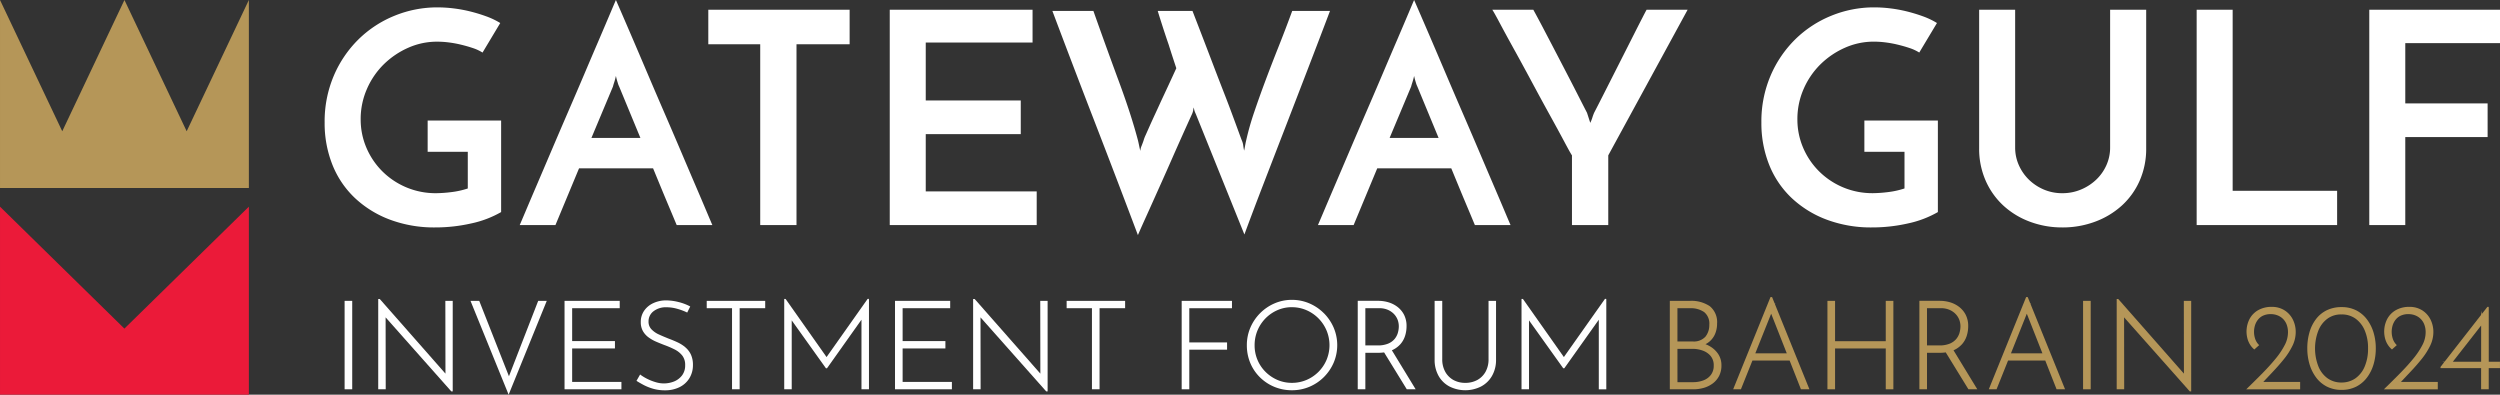
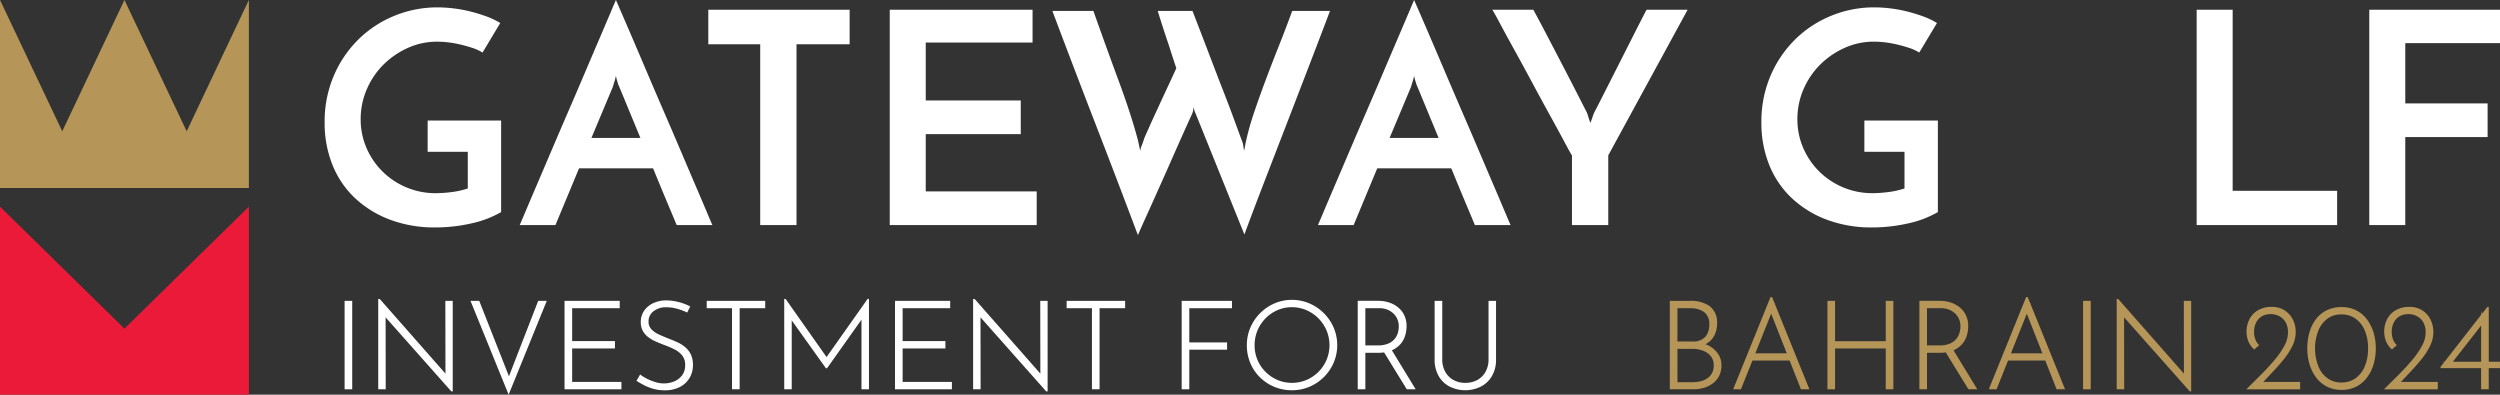
<svg xmlns="http://www.w3.org/2000/svg" width="349.712" height="55.209" viewBox="0 0 349.712 55.209">
  <rect x="0" y="0" width="349.712" height="55.209" fill="#333333" stroke="none" />
  <defs>
    <clipPath id="clip-path">
      <rect id="Прямоугольник_1098" data-name="Прямоугольник 1098" width="349.712" height="55.209" fill="none" />
    </clipPath>
  </defs>
  <g id="Сгруппировать_330" data-name="Сгруппировать 330" transform="translate(0.001 0)">
    <path id="Контур_234" data-name="Контур 234" d="M34.812,0l-8.7,18.362L17.407,0l-8.7,18.362L0,0V26.3H34.812Z" transform="translate(0)" fill="#b59658" />
    <path id="Контур_235" data-name="Контур 235" d="M17.4,51.895,0,34.839v26.3H34.812v-26.3Z" transform="translate(0 -5.929)" fill="#eb1a39" />
    <g id="Сгруппировать_329" data-name="Сгруппировать 329" transform="translate(0 0)">
      <g id="Сгруппировать_328" data-name="Сгруппировать 328" clip-path="url(#clip-path)">
        <path id="Контур_236" data-name="Контур 236" d="M79.414,17.069V29.878a14.376,14.376,0,0,1-4.189,1.59,22.494,22.494,0,0,1-5.015.558,17.588,17.588,0,0,1-6.419-1.115A14.6,14.6,0,0,1,58.9,27.854a13.032,13.032,0,0,1-3.1-4.628,15.673,15.673,0,0,1-1.074-5.867,16.292,16.292,0,0,1,1.28-6.549,15.875,15.875,0,0,1,3.446-5.083,15.527,15.527,0,0,1,5.036-3.306A15.784,15.784,0,0,1,70.54,1.245a18.509,18.509,0,0,1,2.25.144,19.3,19.3,0,0,1,2.332.433,22.279,22.279,0,0,1,2.229.682,10.669,10.669,0,0,1,1.94.929L76.814,7.566a6.2,6.2,0,0,0-1.382-.64c-.536-.179-1.095-.337-1.671-.475a15.516,15.516,0,0,0-1.713-.31,13.173,13.173,0,0,0-1.591-.1,9.867,9.867,0,0,0-4.024.846,11.505,11.505,0,0,0-3.406,2.294,10.946,10.946,0,0,0-2.374,3.45,10.447,10.447,0,0,0-.886,4.276,10,10,0,0,0,.783,3.926,10.4,10.4,0,0,0,2.188,3.285,10.537,10.537,0,0,0,7.594,3.119,18.23,18.23,0,0,0,2.065-.145,11.681,11.681,0,0,0,2.353-.516V21.449H69.136v-4.38Z" transform="translate(-9.315 -0.212)" fill="#fff" />
        <path id="Контур_237" data-name="Контур 237" d="M97.641,19.295h6.852l-2.972-7.189a2.94,2.94,0,0,1-.207-.558,8.531,8.531,0,0,1-.247-.929,8.748,8.748,0,0,1-.248.929,5.707,5.707,0,0,0-.164.558ZM109.57,31.484c-.082-.193-.227-.538-.433-1.033s-.461-1.1-.763-1.817-.634-1.509-.991-2.377-.729-1.769-1.115-2.706H95.908l-3.3,7.933H87.611q.163-.372.783-1.838t1.548-3.636q.929-2.17,2.064-4.834t2.332-5.434q1.2-2.768,2.332-5.434t2.065-4.834q.929-2.171,1.548-3.636T101.067,0q.163.371.8,1.838t1.568,3.636q.93,2.168,2.064,4.834t2.333,5.434q1.2,2.769,2.333,5.434t2.063,4.834q.93,2.168,1.548,3.636t.784,1.838Z" transform="translate(-14.911 0)" fill="#fff" />
        <path id="Контур_238" data-name="Контур 238" d="M139.169,1.643V6.476h-7.431V31.763h-5.076V6.476H119.4V1.643Z" transform="translate(-20.32 -0.28)" fill="#fff" />
        <path id="Контур_239" data-name="Контур 239" d="M149.987,31.764V1.643h19.978V6.229H155.023v8.1h13.291v4.71H155.023v8.015h15.521v4.711Z" transform="translate(-25.526 -0.28)" fill="#fff" />
        <path id="Контур_240" data-name="Контур 240" d="M216.238,1.842q-1.486,3.927-3.1,8.119t-3.2,8.3q-1.591,4.113-3.055,7.912t-2.621,6.942L197.5,16.345c-.11-.249-.179-.414-.207-.5s-.068-.248-.124-.5a2.439,2.439,0,0,0-.061.331,1.658,1.658,0,0,1-.063.29,1.61,1.61,0,0,1-.123.329q-1.486,3.265-2.849,6.363-.579,1.322-1.217,2.747t-1.26,2.81q-.619,1.385-1.2,2.665T189.366,33.2q-2.971-7.89-5.985-15.68T177.4,1.842h5.738q1.858,5.248,3.571,9.875t2.662,8.223c.055.222.11.468.165.744s.11.524.165.744a2.192,2.192,0,0,1,.186-.724c.124-.316.212-.558.268-.723a4.648,4.648,0,0,1,.29-.764q.248-.558.578-1.3t.744-1.632q.412-.887.825-1.8.991-2.107,2.147-4.628-.579-1.735-1.073-3.305-.456-1.321-.887-2.665t-.641-2.045H197q1.775,4.586,3.22,8.388.619,1.612,1.239,3.2t1.114,2.933q.5,1.343.846,2.293t.475,1.281a2.545,2.545,0,0,1,.207.723,6.857,6.857,0,0,0,.124.724c.055-.249.1-.5.145-.745s.089-.48.144-.7a38.438,38.438,0,0,1,1.135-3.986q.721-2.128,1.589-4.443t1.838-4.751q.967-2.437,1.876-4.917Z" transform="translate(-30.191 -0.314)" fill="#fff" />
        <path id="Контур_241" data-name="Контур 241" d="M232.195,19.295h6.852l-2.972-7.189a2.939,2.939,0,0,1-.207-.558,8.724,8.724,0,0,1-.247-.929,8.954,8.954,0,0,1-.248.929,5.707,5.707,0,0,0-.164.558Zm11.929,12.189c-.082-.193-.227-.538-.433-1.033s-.461-1.1-.763-1.817-.634-1.509-.991-2.377-.729-1.769-1.115-2.706H230.462l-3.3,7.933h-4.994q.163-.372.784-1.838T224.5,26.01q.93-2.17,2.064-4.834t2.332-5.434q1.2-2.768,2.332-5.434t2.065-4.834q.93-2.171,1.548-3.636T235.621,0q.163.371.8,1.838t1.568,3.636q.93,2.168,2.065,4.834t2.332,5.434q1.2,2.769,2.333,5.434t2.063,4.834q.93,2.168,1.548,3.636t.785,1.838Z" transform="translate(-37.81 0)" fill="#fff" />
        <path id="Контур_242" data-name="Контур 242" d="M267.785,22.012v9.751h-5.078V22.012q-.207-.289-1.031-1.838t-2.022-3.719q-1.2-2.17-2.518-4.628T254.617,7.2q-1.2-2.17-2.023-3.718t-1.032-1.84H257.3q.164.29.641,1.178t1.134,2.148q.661,1.261,1.445,2.767t1.568,3.017q.784,1.509,1.487,2.891t1.238,2.417l.454,1.406a4.993,4.993,0,0,0,.289-.723,7,7,0,0,1,.248-.683q.535-1.032,1.237-2.417t1.465-2.891l1.528-3.017q.763-1.507,1.4-2.767t1.095-2.148q.454-.889.619-1.178h5.738Z" transform="translate(-42.814 -0.28)" fill="#fff" />
        <path id="Контур_243" data-name="Контур 243" d="M321.613,17.069V29.878a14.376,14.376,0,0,1-4.189,1.59,22.494,22.494,0,0,1-5.015.558,17.588,17.588,0,0,1-6.419-1.115,14.6,14.6,0,0,1-4.891-3.058,13.032,13.032,0,0,1-3.1-4.628,15.673,15.673,0,0,1-1.074-5.867,16.293,16.293,0,0,1,1.28-6.549,15.876,15.876,0,0,1,3.446-5.083,15.526,15.526,0,0,1,5.036-3.306,15.784,15.784,0,0,1,6.048-1.177,18.509,18.509,0,0,1,2.25.144,19.3,19.3,0,0,1,2.332.433,22.279,22.279,0,0,1,2.229.682,10.669,10.669,0,0,1,1.94.929l-2.477,4.132a6.2,6.2,0,0,0-1.382-.64c-.536-.179-1.095-.337-1.671-.475a15.5,15.5,0,0,0-1.714-.31,13.149,13.149,0,0,0-1.59-.1,9.868,9.868,0,0,0-4.024.846,11.505,11.505,0,0,0-3.406,2.294,10.946,10.946,0,0,0-2.374,3.45,10.447,10.447,0,0,0-.886,4.276,10,10,0,0,0,.783,3.926,10.4,10.4,0,0,0,2.188,3.285,10.541,10.541,0,0,0,7.594,3.119,18.23,18.23,0,0,0,2.065-.145,11.681,11.681,0,0,0,2.353-.516V21.449h-5.614v-4.38Z" transform="translate(-50.535 -0.212)" fill="#fff" />
-         <path id="Контур_244" data-name="Контур 244" d="M345.28,32.094a12.761,12.761,0,0,1-4.561-.806,11.258,11.258,0,0,1-3.7-2.252,10.447,10.447,0,0,1-2.477-3.491,11.022,11.022,0,0,1-.908-4.525V1.642h5.036V20.9a6.018,6.018,0,0,0,.515,2.479,6.507,6.507,0,0,0,1.4,2.025,6.786,6.786,0,0,0,2.084,1.384,6.479,6.479,0,0,0,2.6.517,6.635,6.635,0,0,0,2.621-.517,6.982,6.982,0,0,0,2.126-1.384,6.347,6.347,0,0,0,1.423-2.025,5.992,5.992,0,0,0,.516-2.479V1.642H357V21.021a11.022,11.022,0,0,1-.908,4.525,10.328,10.328,0,0,1-2.5,3.491,11.452,11.452,0,0,1-3.735,2.252,12.945,12.945,0,0,1-4.582.806" transform="translate(-56.782 -0.28)" fill="#fff" />
        <path id="Контур_245" data-name="Контур 245" d="M370.3,31.764V1.643h5.036V26.971h14.612v4.793Z" transform="translate(-63.022 -0.28)" fill="#fff" />
        <path id="Контур_246" data-name="Контур 246" d="M399.4,31.764V1.643h18.286V6.312h-13.25v8.429h11.517v4.71H404.435V31.764Z" transform="translate(-67.974 -0.28)" fill="#fff" />
        <rect id="Прямоугольник_1096" data-name="Прямоугольник 1096" width="1.065" height="12.37" transform="translate(48.204 42.085)" fill="#fff" />
        <path id="Контур_247" data-name="Контур 247" d="M73.163,60.844l-9.154-10.4-.034-.038h-.217V63.035h1.048l-.015-10.063,9.154,10.316.034.038h.2V50.665H73.148Z" transform="translate(-10.851 -8.579)" fill="#fff" />
        <path id="Контур_248" data-name="Контур 248" d="M84.691,61.267,80.535,50.718H79.314l5.333,13.123,5.334-13.123h-1.2Z" transform="translate(-13.498 -8.632)" fill="#fff" />
        <path id="Контур_249" data-name="Контур 249" d="M96.232,57.375h5.985V56.344H96.232v-4.6h6.653V50.717H95.167v12.37h7.957V62.056H96.232Z" transform="translate(-16.197 -8.632)" fill="#fff" />
        <path id="Контур_250" data-name="Контур 250" d="M114.109,57.176a5.072,5.072,0,0,0-1.093-.682c-.395-.183-.8-.351-1.2-.5-.5-.2-.978-.4-1.412-.6a3.293,3.293,0,0,1-1.042-.742,1.51,1.51,0,0,1-.381-1.061,1.758,1.758,0,0,1,.677-1.418,2.8,2.8,0,0,1,1.843-.572,5.426,5.426,0,0,1,1.507.218,8.173,8.173,0,0,1,1.282.472l.1.049.425-.851-.1-.051a7.061,7.061,0,0,0-1.556-.574,7.233,7.233,0,0,0-1.766-.226,4.229,4.229,0,0,0-1.782.4,3.139,3.139,0,0,0-1.251,1.056,2.749,2.749,0,0,0-.465,1.586,2.5,2.5,0,0,0,.3,1.253,2.794,2.794,0,0,0,.793.882,5.412,5.412,0,0,0,1.083.612c.38.162.773.321,1.168.472a12.53,12.53,0,0,1,1.407.61,3.206,3.206,0,0,1,1.057.851,2.1,2.1,0,0,1,.4,1.338,2.285,2.285,0,0,1-.43,1.427,2.675,2.675,0,0,1-1.1.846,3.849,3.849,0,0,1-2.617.1,6.9,6.9,0,0,1-1.153-.453,6.608,6.608,0,0,1-.9-.539l-.1-.076-.51.89.092.057c.216.137.514.308.887.509a7.1,7.1,0,0,0,1.322.531,5.926,5.926,0,0,0,1.683.227,4.513,4.513,0,0,0,2.034-.439,3.344,3.344,0,0,0,1.381-1.248,3.468,3.468,0,0,0,.5-1.847,3.412,3.412,0,0,0-.294-1.487,2.988,2.988,0,0,0-.791-1.012" transform="translate(-18.261 -8.618)" fill="#fff" />
        <path id="Контур_251" data-name="Контур 251" d="M119.135,51.749h3.54V63.088h1.065V51.749h3.575V50.718h-8.18Z" transform="translate(-20.276 -8.632)" fill="#fff" />
        <path id="Контур_252" data-name="Контур 252" d="M143.868,50.388l-5.747,8.135-5.7-8.087-.051-.048H132.2V63.031h1.048V53.391L138,60.042l.034.047h.152l4.82-6.792v9.734h1.049V50.5l-.017-.114Z" transform="translate(-22.5 -8.576)" fill="#fff" />
        <path id="Контур_253" data-name="Контур 253" d="M151.939,57.375h5.985V56.344h-5.985v-4.6h6.653V50.717h-7.718v12.37h7.957V62.056h-6.892Z" transform="translate(-25.677 -8.632)" fill="#fff" />
        <path id="Контур_254" data-name="Контур 254" d="M173.448,60.844l-9.154-10.4-.034-.038h-.217V63.035h1.048l-.015-10.063,9.154,10.316.034.038h.2V50.665h-1.031Z" transform="translate(-27.919 -8.579)" fill="#fff" />
        <path id="Контур_255" data-name="Контур 255" d="M179.808,51.749h3.54V63.088h1.065V51.749h3.575V50.718h-8.18Z" transform="translate(-30.602 -8.632)" fill="#fff" />
        <path id="Контур_256" data-name="Контур 256" d="M199.2,63.087h1.065V57.546h5.284V56.532h-5.284V51.749h5.969V50.718H199.2Z" transform="translate(-33.902 -8.632)" fill="#fff" />
        <path id="Контур_257" data-name="Контур 257" d="M220.967,52.426a6.409,6.409,0,0,0-2.02-1.377,6.161,6.161,0,0,0-2.456-.5,6.09,6.09,0,0,0-2.448.5,6.459,6.459,0,0,0-3.368,3.395,6.178,6.178,0,0,0-.489,2.447,6.389,6.389,0,0,0,.488,2.508,6.158,6.158,0,0,0,1.359,2,6.289,6.289,0,0,0,2.011,1.324,6.387,6.387,0,0,0,2.446.471,6.263,6.263,0,0,0,2.456-.488,6.366,6.366,0,0,0,2.019-1.358,6.488,6.488,0,0,0,1.367-2.011,6.278,6.278,0,0,0,0-4.9,6.591,6.591,0,0,0-1.366-2.018m-4.476-.841a5.044,5.044,0,0,1,2.04.418,5.358,5.358,0,0,1,2.806,2.839,5.352,5.352,0,0,1,0,4.108,5.3,5.3,0,0,1-2.8,2.806,5.175,5.175,0,0,1-2.058.41,5.039,5.039,0,0,1-2.016-.409,5.363,5.363,0,0,1-1.667-1.132,5.2,5.2,0,0,1-1.523-3.716,5.322,5.322,0,0,1,3.166-4.9,5,5,0,0,1,2.056-.427" transform="translate(-35.772 -8.604)" fill="#fff" />
        <path id="Контур_258" data-name="Контур 258" d="M234.805,56.825a3.264,3.264,0,0,0,.691-1.2,4.449,4.449,0,0,0,.211-1.36,3.427,3.427,0,0,0-.355-1.61,3.288,3.288,0,0,0-.93-1.106,3.933,3.933,0,0,0-1.268-.635,4.984,4.984,0,0,0-1.391-.2h-2.884v12.37h1.065v-5.1h1.767a6.311,6.311,0,0,0,.856-.056l3.168,5.152h1.241l-3.323-5.449a3.369,3.369,0,0,0,1.153-.813m-.321-1.606a2.424,2.424,0,0,1-.466.858,2.371,2.371,0,0,1-.9.635,3.737,3.737,0,0,1-1.46.247h-1.716v-5.21h1.938a3.031,3.031,0,0,1,1.137.2,2.675,2.675,0,0,1,.87.557,2.435,2.435,0,0,1,.548.808,2.6,2.6,0,0,1,.188.983,3.2,3.2,0,0,1-.14.917" transform="translate(-38.953 -8.632)" fill="#fff" />
        <path id="Контур_259" data-name="Контур 259" d="M249.383,58.869a3.559,3.559,0,0,1-.422,1.774,2.952,2.952,0,0,1-1.153,1.145,3.451,3.451,0,0,1-1.681.4,3.363,3.363,0,0,1-1.655-.4,2.959,2.959,0,0,1-1.144-1.145,3.558,3.558,0,0,1-.422-1.774V50.717h-1.066v8.2a4.538,4.538,0,0,0,.563,2.314,3.777,3.777,0,0,0,1.542,1.48,4.927,4.927,0,0,0,4.364,0,3.834,3.834,0,0,0,1.549-1.48,4.48,4.48,0,0,0,.573-2.314v-8.2h-1.049Z" transform="translate(-41.159 -8.632)" fill="#fff" />
-         <path id="Контур_260" data-name="Контур 260" d="M268.161,50.388l-5.747,8.135-5.7-8.087-.051-.048h-.173V63.031h1.048V53.391l4.753,6.652.034.047h.152L267.3,53.3v9.734h1.049V50.5l-.017-.114Z" transform="translate(-43.653 -8.576)" fill="#fff" />
        <path id="Контур_261" data-name="Контур 261" d="M286.935,56.98a3.962,3.962,0,0,0-.457-.2,2.767,2.767,0,0,0,.351-.21,2.835,2.835,0,0,0,.953-1.14,3.606,3.606,0,0,0,.318-1.519,2.87,2.87,0,0,0-1.012-2.442,4.6,4.6,0,0,0-2.8-.75h-2.8v12.37h3.277a5.321,5.321,0,0,0,1.469-.2,3.889,3.889,0,0,0,1.259-.617,3.056,3.056,0,0,0,.888-1.048,3.164,3.164,0,0,0,.329-1.48,2.822,2.822,0,0,0-.49-1.646,3.5,3.5,0,0,0-1.29-1.114m-4.376.446h2.127a4.188,4.188,0,0,1,1.4.241,2.589,2.589,0,0,1,1.115.753,2.021,2.021,0,0,1,.435,1.354,2.086,2.086,0,0,1-.388,1.283,2.32,2.32,0,0,1-1.045.774,4.026,4.026,0,0,1-1.464.257h-2.177Zm0-1.031V51.748h1.767a3.259,3.259,0,0,1,1.976.543,2.07,2.07,0,0,1,.715,1.772,2.568,2.568,0,0,1-.548,1.673,2.189,2.189,0,0,1-1.784.66Z" transform="translate(-47.908 -8.632)" fill="#b59658" />
        <path id="Контур_262" data-name="Контур 262" d="M298.065,50.946l-.085.048-.37-.915h-.222l-5.159,12.743-.063.157h1.084l1.609-4.019h5.205l1.582,4.019h1.187l-4.819-11.9Zm-2.8,7,2.218-5.542,2.182,5.542Z" transform="translate(-49.724 -8.523)" fill="#b59658" />
        <path id="Контур_263" data-name="Контур 263" d="M316.217,56.361h-7.092V50.718h-1.066v12.37h1.066V57.376h7.092v5.712h1.065V50.718h-1.065Z" transform="translate(-52.429 -8.632)" fill="#b59658" />
        <path id="Контур_264" data-name="Контур 264" d="M329.484,56.825a3.264,3.264,0,0,0,.691-1.2,4.45,4.45,0,0,0,.211-1.36,3.427,3.427,0,0,0-.355-1.61,3.288,3.288,0,0,0-.93-1.106,3.932,3.932,0,0,0-1.268-.635,4.985,4.985,0,0,0-1.391-.2h-2.884v12.37h1.065v-5.1h1.767a6.313,6.313,0,0,0,.856-.056l3.168,5.152h1.241l-3.323-5.449a3.37,3.37,0,0,0,1.153-.813m-.321-1.606a2.425,2.425,0,0,1-.466.858,2.371,2.371,0,0,1-.9.635,3.737,3.737,0,0,1-1.46.247h-1.716v-5.21h1.938a3.031,3.031,0,0,1,1.137.2,2.675,2.675,0,0,1,.87.557,2.434,2.434,0,0,1,.548.808,2.6,2.6,0,0,1,.188.983,3.228,3.228,0,0,1-.14.917" transform="translate(-55.066 -8.632)" fill="#b59658" />
        <path id="Контур_265" data-name="Контур 265" d="M341.159,50.946l-.085.048-.37-.915h-.222l-5.159,12.743-.063.157h1.084l1.609-4.019h5.205l1.582,4.019h1.187l-4.819-11.9Zm-2.8,7,2.218-5.542,2.182,5.542Z" transform="translate(-57.058 -8.523)" fill="#b59658" />
        <rect id="Прямоугольник_1097" data-name="Прямоугольник 1097" width="1.065" height="12.37" transform="translate(291.39 42.085)" fill="#b59658" />
        <path id="Контур_266" data-name="Контур 266" d="M366.225,60.844l-9.154-10.4-.034-.038h-.217V63.035h1.048l-.015-10.063,9.154,10.316.034.038h.2V50.665h-1.031Z" transform="translate(-60.727 -8.579)" fill="#b59658" />
        <path id="Контур_267" data-name="Контур 267" d="M382.357,60.829c.563-.589,1.095-1.2,1.58-1.8a9.762,9.762,0,0,0,1.185-1.851,4.391,4.391,0,0,0,.456-1.914,3.867,3.867,0,0,0-.415-1.788,3.222,3.222,0,0,0-1.169-1.275,3.287,3.287,0,0,0-1.763-.471,3.752,3.752,0,0,0-1.922.47,3.1,3.1,0,0,0-1.206,1.26,3.851,3.851,0,0,0-.291,2.653,3.033,3.033,0,0,0,.346.844,2.857,2.857,0,0,0,.552.668l.076.067.676-.608L380.382,57a2.187,2.187,0,0,1-.471-.781,3.111,3.111,0,0,1-.049-1.839,2.488,2.488,0,0,1,.385-.793,2.008,2.008,0,0,1,.721-.607,2.53,2.53,0,0,1,1.162-.236,2.568,2.568,0,0,1,.81.14,2.273,2.273,0,0,1,.766.44,2.24,2.24,0,0,1,.569.79,2.981,2.981,0,0,1,.221,1.219,3.859,3.859,0,0,1-.458,1.744,10.737,10.737,0,0,1-1.26,1.886c-.527.646-1.138,1.321-1.814,2.01s-1.385,1.391-2.11,2.094l-.2.2h7.544V62.228h-5.151c.418-.451.859-.919,1.314-1.4" transform="translate(-64.443 -8.804)" fill="#b59658" />
        <path id="Контур_268" data-name="Контур 268" d="M397.277,53.463a4.348,4.348,0,0,0-1.5-1.246,4.44,4.44,0,0,0-2.026-.448,4.7,4.7,0,0,0-2.05.43,4.208,4.208,0,0,0-1.512,1.221,5.563,5.563,0,0,0-.925,1.843,8,8,0,0,0-.313,2.28,7.71,7.71,0,0,0,.321,2.248,5.879,5.879,0,0,0,.934,1.856,4.3,4.3,0,0,0,1.511,1.256,4.5,4.5,0,0,0,2.034.448,4.44,4.44,0,0,0,2.026-.448,4.36,4.36,0,0,0,1.5-1.246,5.783,5.783,0,0,0,.934-1.85,7.738,7.738,0,0,0,.321-2.265,7.614,7.614,0,0,0-.321-2.24,5.835,5.835,0,0,0-.934-1.84m.172,4.079a6.326,6.326,0,0,1-.477,2.562,3.8,3.8,0,0,1-1.311,1.646,3.353,3.353,0,0,1-1.928.57,3.307,3.307,0,0,1-1.919-.569,3.759,3.759,0,0,1-1.294-1.646,6.916,6.916,0,0,1,0-5.1,3.816,3.816,0,0,1,1.294-1.645,3.17,3.17,0,0,1,1.859-.563l.061,0a3.288,3.288,0,0,1,1.926.561,3.871,3.871,0,0,1,1.312,1.646,6.221,6.221,0,0,1,.477,2.536" transform="translate(-66.196 -8.811)" fill="#b59658" />
        <path id="Контур_269" data-name="Контур 269" d="M405.562,60.829c.563-.589,1.094-1.2,1.58-1.8a9.761,9.761,0,0,0,1.185-1.851,4.39,4.39,0,0,0,.456-1.914,3.867,3.867,0,0,0-.415-1.788A3.222,3.222,0,0,0,407.2,52.2a3.287,3.287,0,0,0-1.763-.471,3.752,3.752,0,0,0-1.922.47,3.1,3.1,0,0,0-1.206,1.26,3.851,3.851,0,0,0-.291,2.653,3.031,3.031,0,0,0,.346.844,2.86,2.86,0,0,0,.552.668l.076.067.675-.608L403.587,57a2.187,2.187,0,0,1-.471-.781,3.111,3.111,0,0,1-.049-1.839,2.489,2.489,0,0,1,.385-.793,2,2,0,0,1,.721-.607,2.53,2.53,0,0,1,1.162-.236,2.568,2.568,0,0,1,.81.14,2.274,2.274,0,0,1,.766.44,2.24,2.24,0,0,1,.569.79,2.98,2.98,0,0,1,.221,1.219,3.859,3.859,0,0,1-.458,1.744,10.737,10.737,0,0,1-1.26,1.886c-.527.646-1.138,1.321-1.814,2.01s-1.385,1.391-2.11,2.094l-.2.2H409.4V62.228h-5.151c.418-.451.859-.919,1.314-1.4" transform="translate(-68.392 -8.804)" fill="#b59658" />
        <path id="Контур_270" data-name="Контур 270" d="M418.157,59.406V51.842l-.017-.115h-.169l-.783,1-.1-.462v.585l-5.112,6.552h-.331l.277.07-.512.655V60.3h5.678V63.26h1.065V60.3h1.573v-.9Zm-5.026,0,3.961-5.068v5.068Z" transform="translate(-70.019 -8.804)" fill="#b59658" />
      </g>
    </g>
  </g>
</svg>